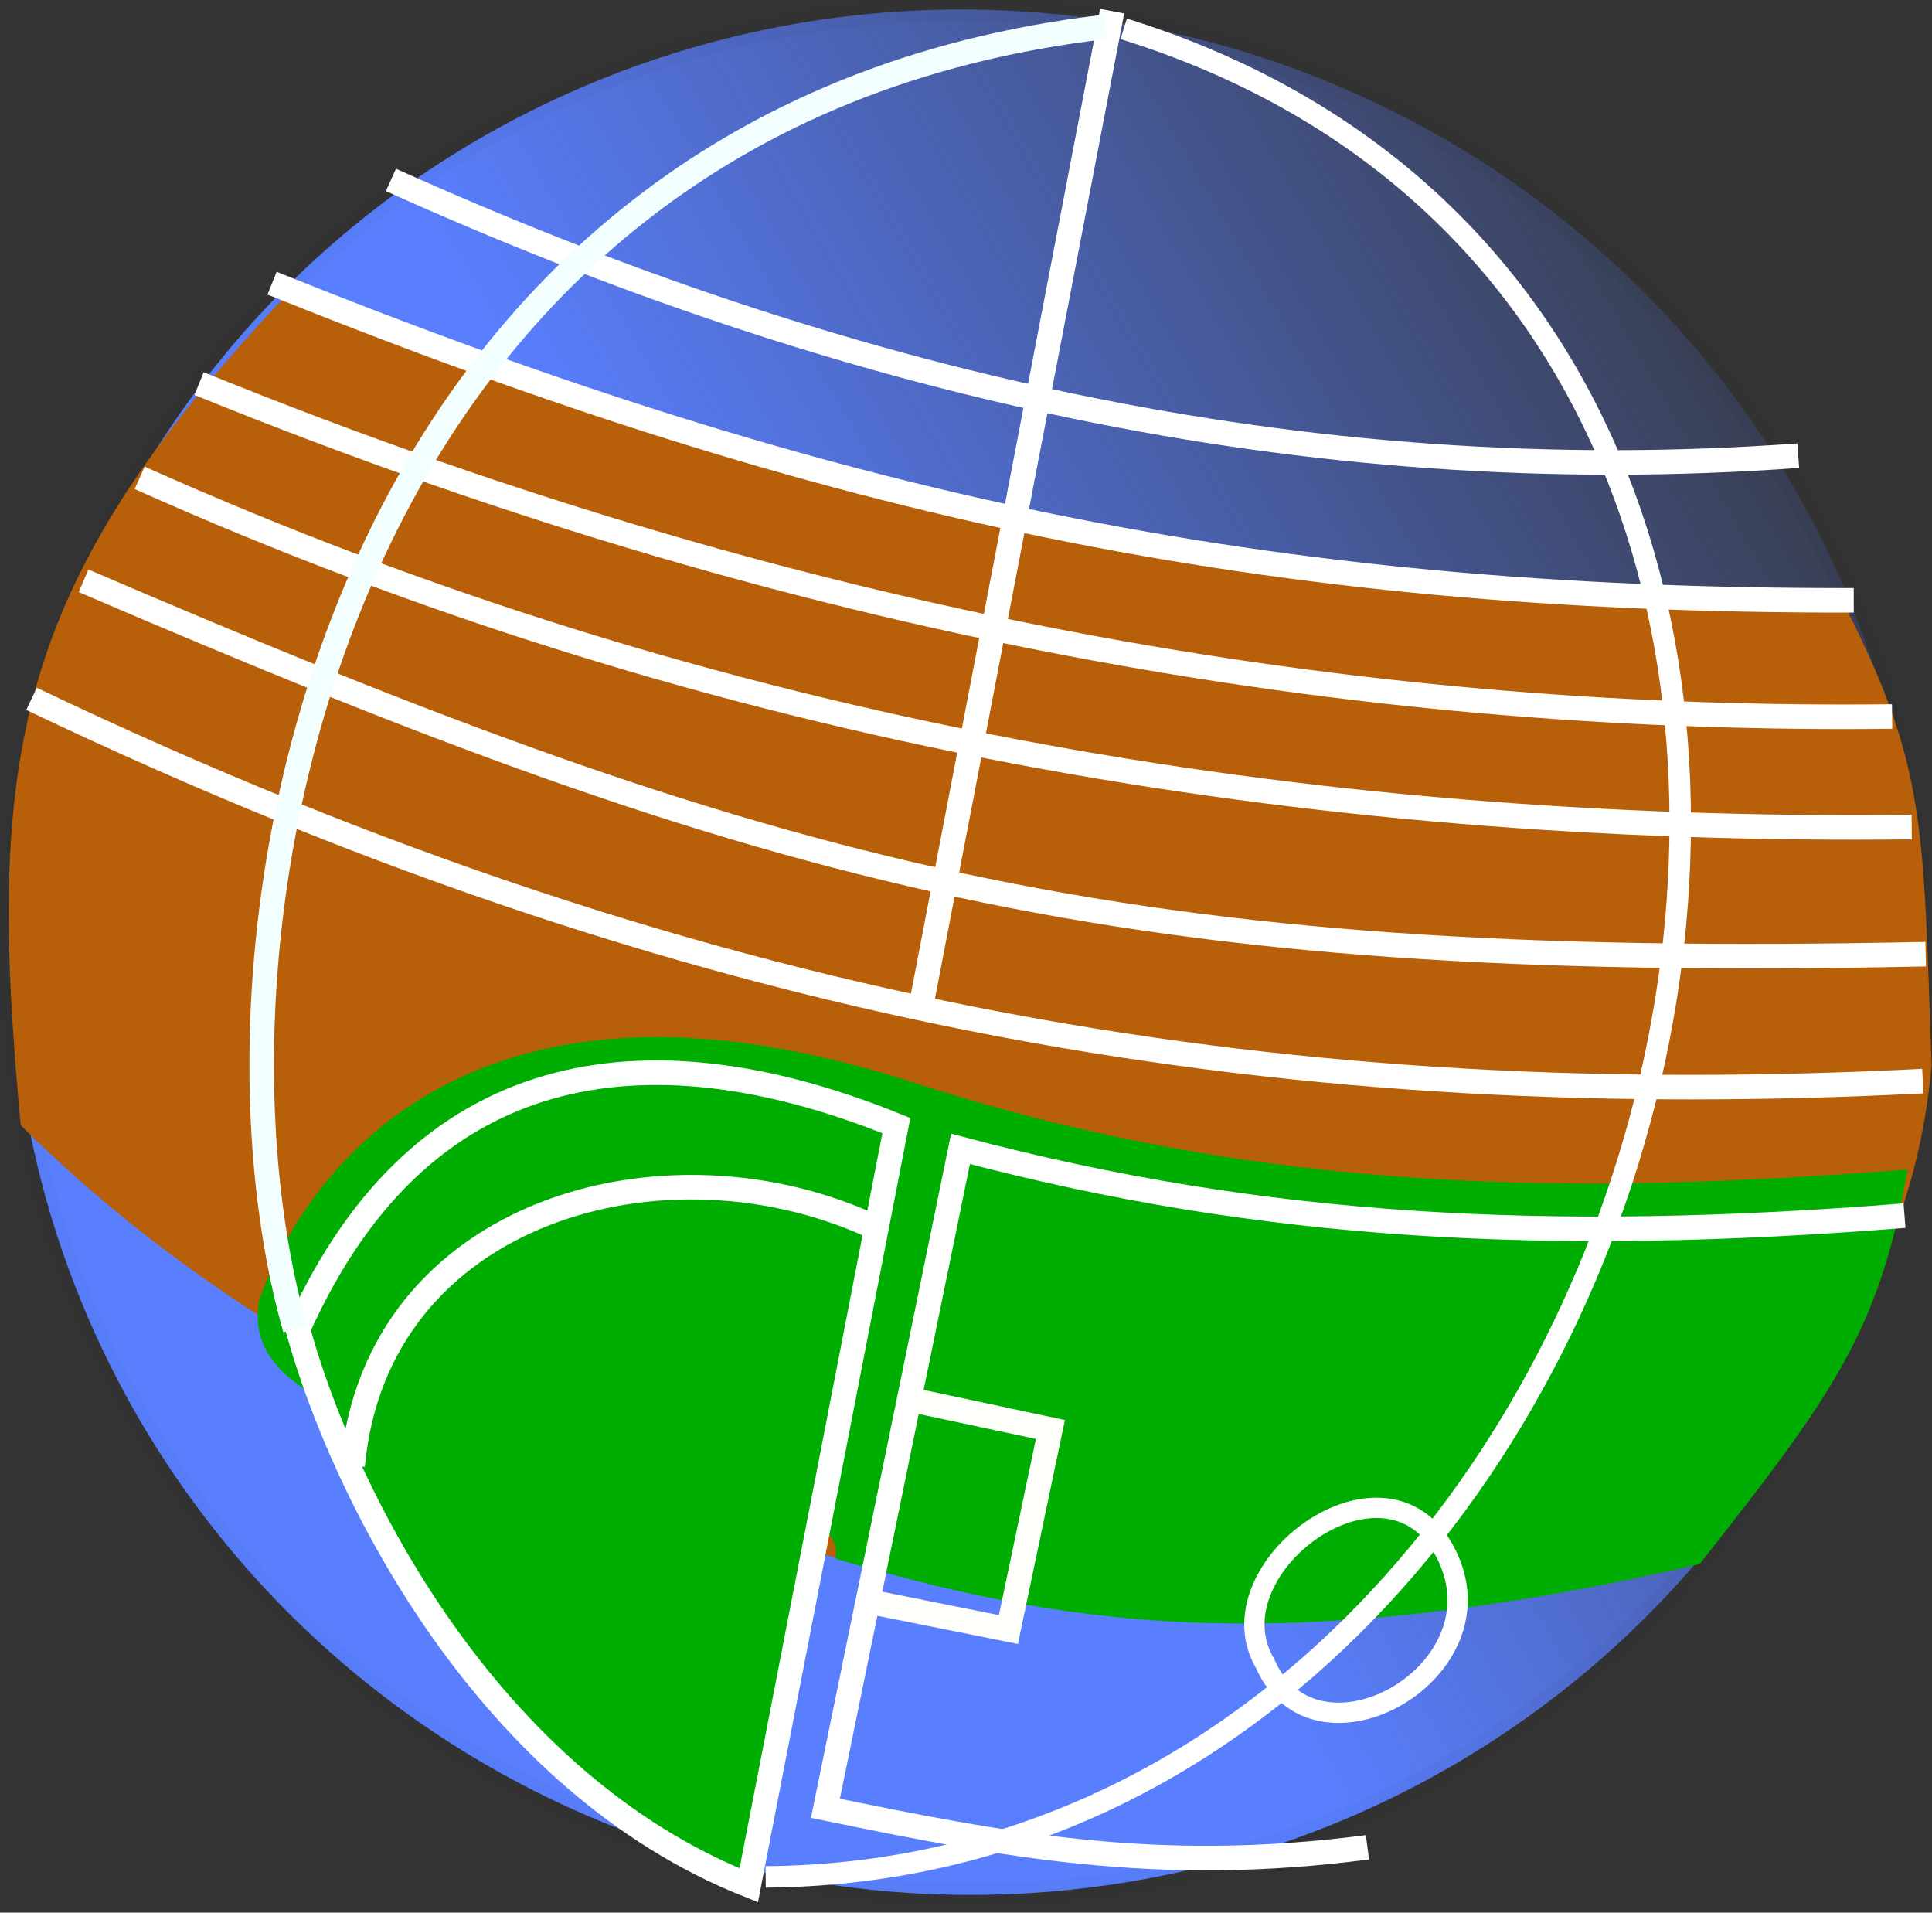
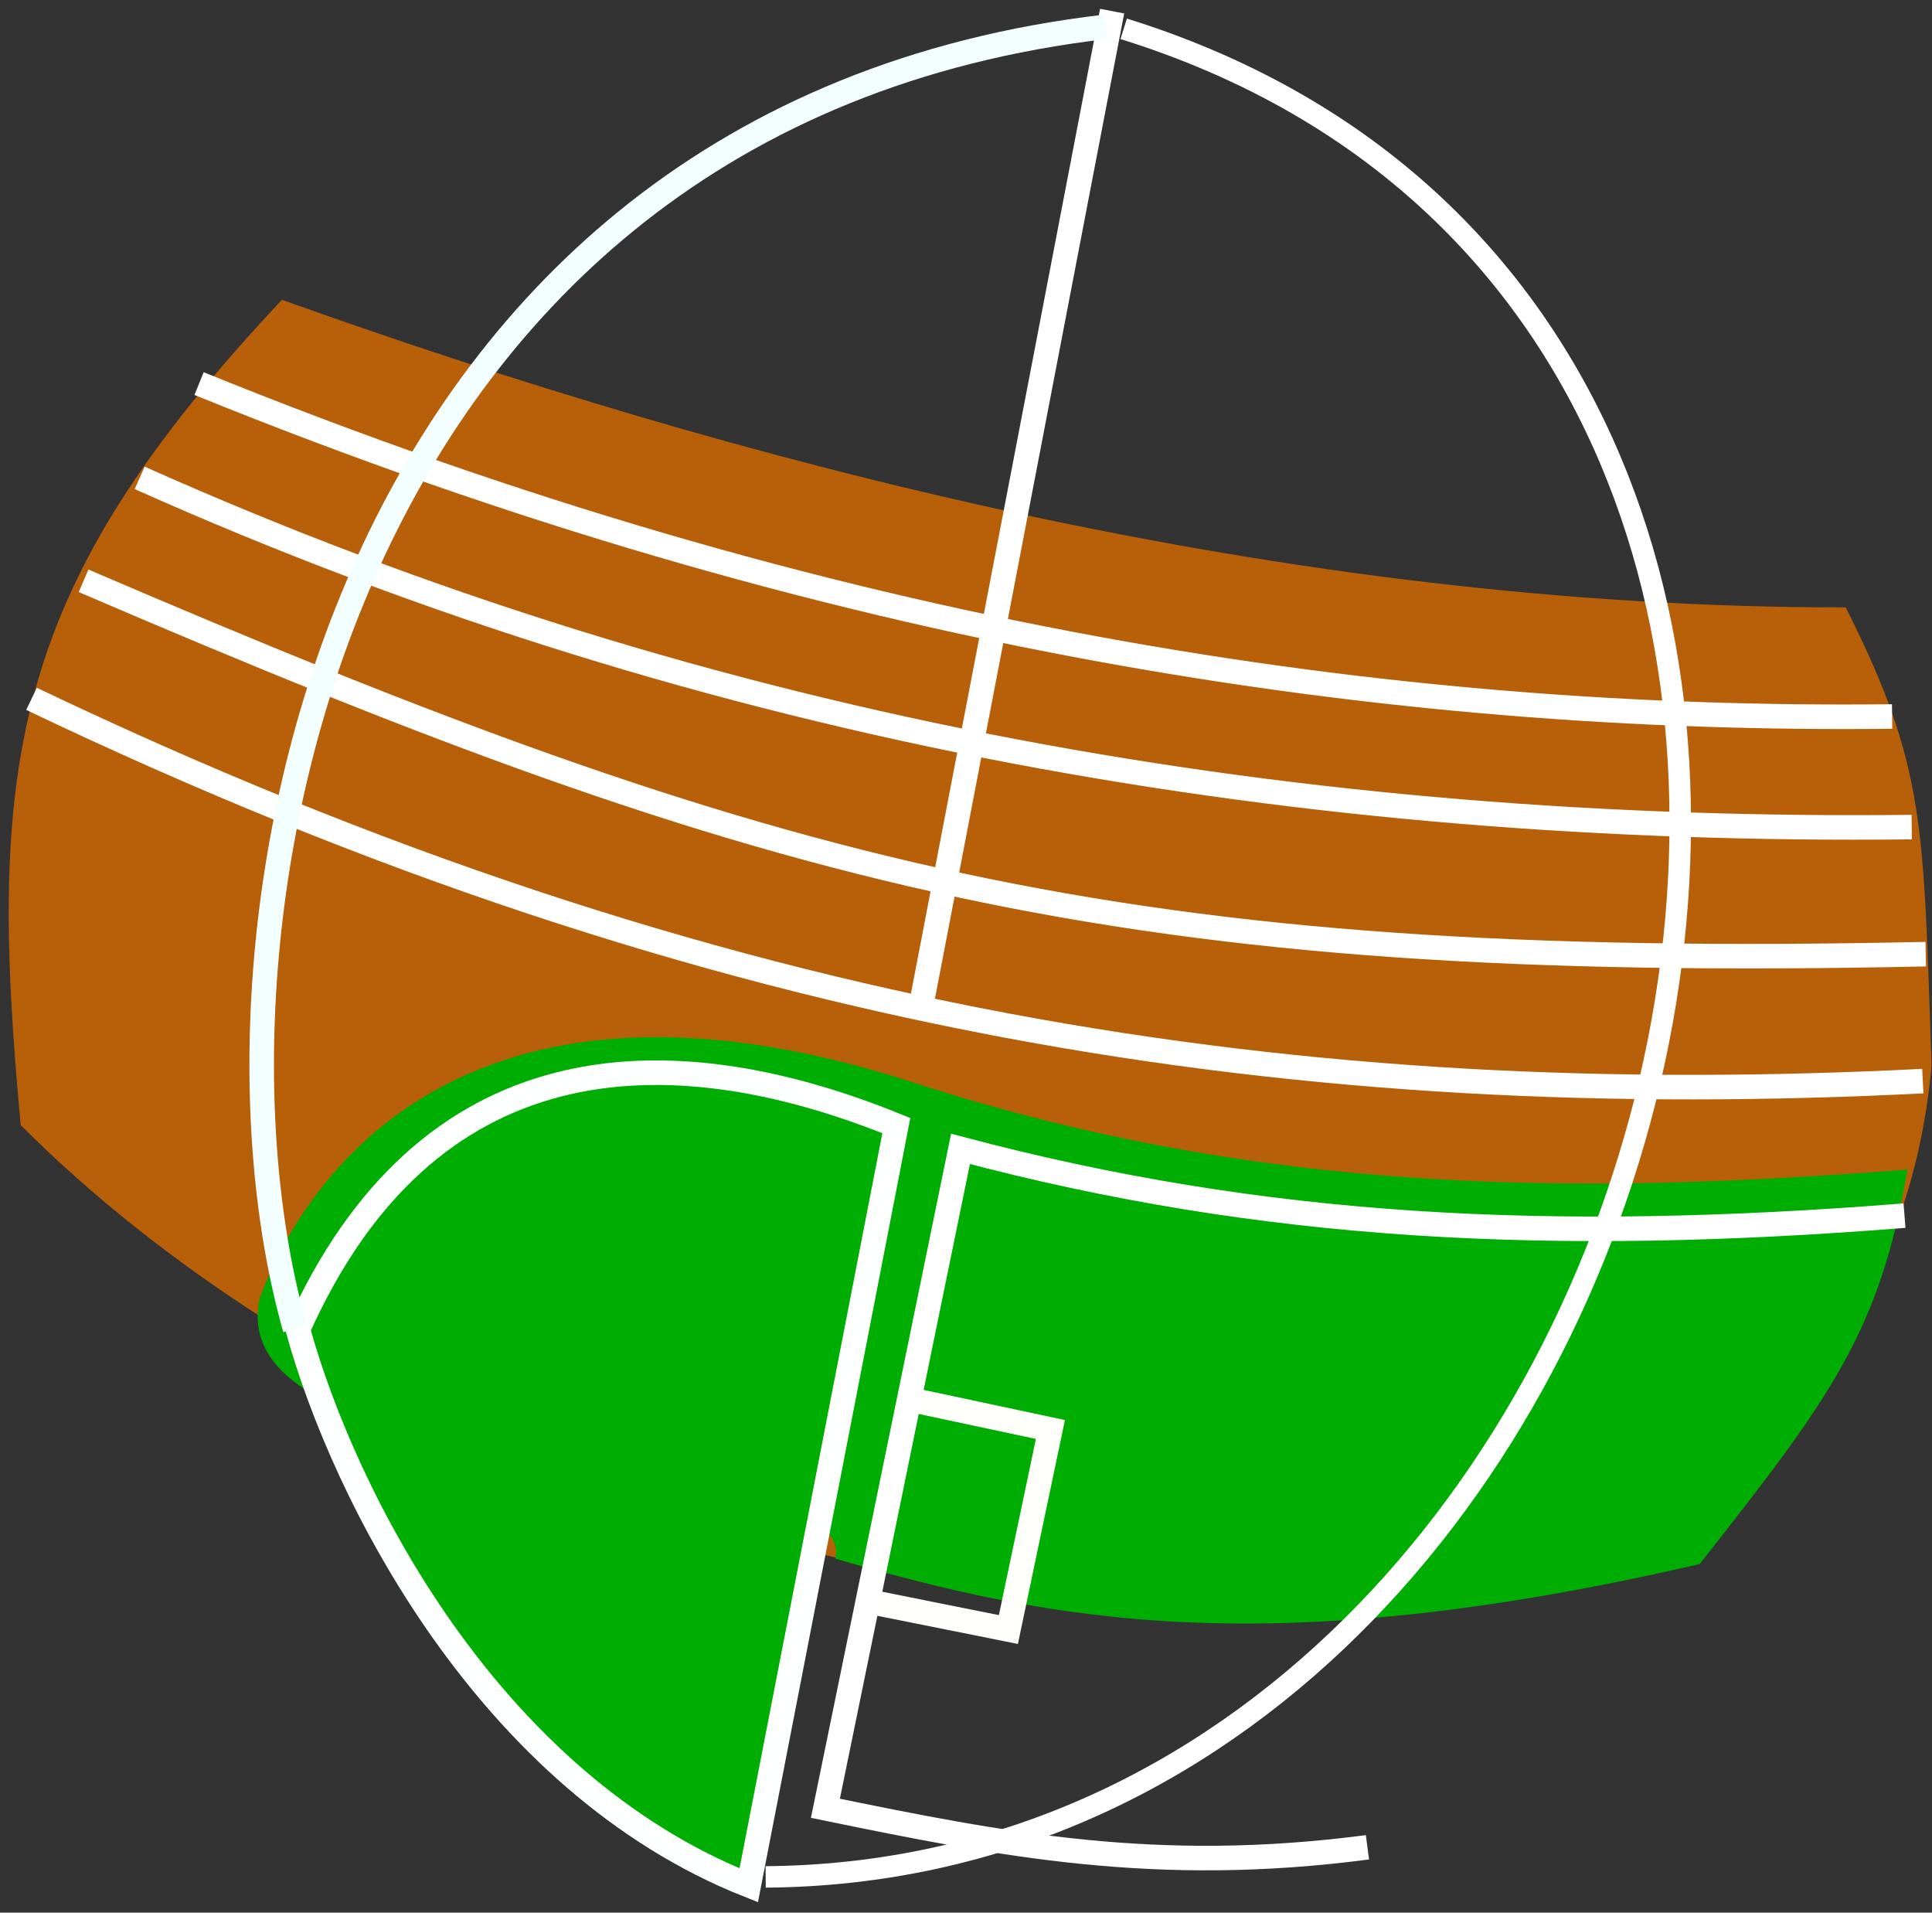
<svg xmlns="http://www.w3.org/2000/svg" xmlns:ns1="http://sodipodi.sourceforge.net/DTD/sodipodi-0.dtd" xmlns:ns2="http://www.inkscape.org/namespaces/inkscape" xmlns:xlink="http://www.w3.org/1999/xlink" width="629.939" height="623.515" id="svg2" ns1:version="0.32" ns2:version="0.44.1" version="1.0" ns1:docbase="C:\Program Files\Inkscape\Dessins Inkscape" ns1:docname="Sport3.svg">
  <rect width="100%" height="100%" fill="#333333" stroke="none" />
  <defs id="defs4">
    <linearGradient ns2:collect="always" id="linearGradient3805">
      <stop style="stop-color:#597fff;stop-opacity:1;" offset="0" id="stop3807" />
      <stop style="stop-color:#597fff;stop-opacity:0;" offset="1" id="stop3809" />
    </linearGradient>
    <linearGradient ns2:collect="always" xlink:href="#linearGradient3805" id="linearGradient3811" x1="290.988" y1="304.629" x2="415.115" y2="192.068" gradientUnits="userSpaceOnUse" />
  </defs>
  <ns1:namedview id="base" pagecolor="#ffffff" bordercolor="#666666" borderopacity="1.0" ns2:pageopacity="0.0" ns2:pageshadow="2" ns2:zoom="0.26350698" ns2:cx="315.76707" ns2:cy="302.38393" ns2:document-units="px" ns2:current-layer="layer1" showgrid="false" ns2:window-width="1024" ns2:window-height="712" ns2:window-x="-4" ns2:window-y="-4" showguides="true" ns2:guide-bbox="true" />
  <g ns2:label="Calque 1" ns2:groupmode="layer" id="layer1" transform="translate(-56.32,-137.433)">
-     <path ns1:type="arc" style="opacity:1;fill:url(#linearGradient3811);fill-opacity:1.0;fill-rule:nonzero;stroke:#000002;stroke-width:3;stroke-linecap:round;stroke-linejoin:miter;stroke-miterlimit:4;stroke-dasharray:none;stroke-dashoffset:0;stroke-opacity:0.028" id="path2847" ns1:cx="238.95618" ns1:cy="226.29326" ns1:rx="128.47105" ns1:ry="122.98207" d="M 367.427,226.293 A 128.471,122.982 0 1 1 367.427,226.256" ns1:start="0" ns1:end="6.2828812" ns1:open="true" transform="matrix(2.376,0.476,-0.491,2.449,-85.408,-220.032)" />
    <path style="fill:#b76009;fill-opacity:1;fill-rule:evenodd;stroke:black;stroke-width:0;stroke-linecap:butt;stroke-linejoin:miter;stroke-opacity:1;stroke-miterlimit:4;stroke-dasharray:none" d="M 148.261,235.172 C 295.487,287.829 475.069,335.684 658.119,335.439 C 684.474,387.805 683.357,406.523 686.117,484.825 C 663.124,737.966 249.426,690.867 63.074,504.23 C 51.885,384.631 60.297,328.73 148.261,235.172 z " id="path3762" ns1:nodetypes="ccccc" />
    <path style="fill:#00ad03;fill-opacity:1;fill-rule:evenodd;stroke:black;stroke-width:0;stroke-linecap:butt;stroke-linejoin:miter;stroke-miterlimit:4;stroke-dasharray:none;stroke-opacity:1" d="M 141.029,560.576 C 144.349,552.487 183.044,434.863 354.318,490.394 C 470.29,527.995 575.277,526.646 678.252,518.721 C 669.171,571.503 653.467,592.818 610.494,647.317 C 469.866,679.815 399.146,666.004 328.705,645.576 C 336.481,607.936 126.868,624.667 141.029,560.576 z " id="path3772" ns1:nodetypes="cscccc" />
    <path style="fill:none;fill-rule:evenodd;stroke:white;stroke-width:8;stroke-linecap:butt;stroke-linejoin:miter;stroke-miterlimit:4;stroke-dasharray:none;stroke-opacity:1" d="M 677.297,533.73 C 562.074,542.895 468.384,538.214 369.498,511.973 L 325.449,726.935 C 383.095,738.765 433.152,748.697 502.183,739.654" id="path3774" ns1:nodetypes="cccc" />
    <path style="fill:none;fill-rule:evenodd;stroke:white;stroke-width:7;stroke-linecap:butt;stroke-linejoin:miter;stroke-miterlimit:4;stroke-dasharray:none;stroke-opacity:1" d="M 422.704,146.829 C 734.194,243.741 611.367,747.029 305.969,749.308" id="path3776" ns1:nodetypes="cc" />
    <path style="fill:none;fill-rule:evenodd;stroke:#fffffc;stroke-width:8;stroke-linecap:butt;stroke-linejoin:miter;stroke-miterlimit:4;stroke-dasharray:none;stroke-opacity:1" d="M 355.968,594.312 L 398.812,603.446 L 385.115,668.663 L 342.16,660.061" id="path3778" ns1:nodetypes="cccc" />
    <path style="fill:#00ad03;fill-opacity:1;fill-rule:evenodd;stroke:#feffff;stroke-width:8;stroke-linecap:butt;stroke-linejoin:miter;stroke-miterlimit:4;stroke-dasharray:none;stroke-opacity:1" d="M 300.455,752.044 C 215.368,718.336 168.272,624.663 153.447,570.837 C 195.222,477.41 272.788,473.603 348.576,504.38 L 300.455,752.044 z " id="path3780" ns1:nodetypes="cccc" />
    <path style="fill:none;fill-rule:evenodd;stroke:white;stroke-width:8;stroke-linecap:butt;stroke-linejoin:miter;stroke-miterlimit:4;stroke-dasharray:none;stroke-opacity:1" d="M 418.94,141.064 L 356.581,465.647" id="path3782" ns1:nodetypes="cc" />
-     <path style="fill:none;fill-rule:evenodd;stroke:white;stroke-width:6.621;stroke-linecap:butt;stroke-linejoin:miter;stroke-miterlimit:4;stroke-dasharray:none;stroke-opacity:1" d="M 527.593,643.521 C 508.323,606.253 450.704,648.856 468.788,679.711 C 485.2,717.323 547.855,682.302 527.593,643.521 z " id="path3784" ns1:nodetypes="ccc" ns2:transform-center-x="16.100676" />
-     <path style="fill:none;fill-rule:evenodd;stroke:white;stroke-width:8;stroke-linecap:butt;stroke-linejoin:miter;stroke-miterlimit:4;stroke-dasharray:none;stroke-opacity:1" d="M 341.818,537.69 C 273.771,505.696 178.937,531.742 171.3,615.258" id="path3786" ns1:nodetypes="cc" />
-     <path style="fill:none;fill-rule:evenodd;stroke:white;stroke-width:8;stroke-linecap:butt;stroke-linejoin:miter;stroke-miterlimit:4;stroke-dasharray:none;stroke-opacity:1" d="M 145.024,229.75 C 325.67,302.454 468.525,333.49 660.747,333.14" id="path3788" ns1:nodetypes="cc" />
    <path style="fill:none;fill-rule:evenodd;stroke:white;stroke-width:8;stroke-linecap:butt;stroke-linejoin:miter;stroke-opacity:1;stroke-miterlimit:4;stroke-dasharray:none" d="M 10.278,227.824 C 235.363,335.341 426.392,362.575 626.939,352.441" id="path3796" transform="translate(56.32,137.433)" ns1:nodetypes="cc" />
    <path style="fill:none;fill-rule:evenodd;stroke:white;stroke-width:8;stroke-linecap:butt;stroke-linejoin:miter;stroke-opacity:1;stroke-miterlimit:4;stroke-dasharray:none" d="M 27.256,189.342 C 252.519,286.145 364.446,316.767 627.888,311.054" id="path3794" transform="translate(56.32,137.433)" ns1:nodetypes="cc" />
    <path style="fill:none;fill-rule:evenodd;stroke:white;stroke-width:8;stroke-linecap:butt;stroke-linejoin:miter;stroke-opacity:1;stroke-miterlimit:4;stroke-dasharray:none" d="M 64.907,125.048 C 270.856,208.726 453.882,235.463 616.938,233.576" id="path3803" transform="translate(56.32,137.433)" ns1:nodetypes="cc" />
-     <path style="fill:none;fill-rule:evenodd;stroke:white;stroke-width:8;stroke-linecap:butt;stroke-linejoin:miter;stroke-opacity:1;stroke-miterlimit:4;stroke-dasharray:none" d="M 127.464,58.65 C 272.546,124.048 424.515,160.353 586.333,148.545" id="path3855" transform="translate(56.32,137.433)" ns1:nodetypes="cc" />
    <path style="fill:none;fill-rule:evenodd;stroke:white;stroke-width:8;stroke-linecap:butt;stroke-linejoin:miter;stroke-opacity:1;stroke-miterlimit:4;stroke-dasharray:none" d="M 45.54,155.786 C 232.687,239.454 426.077,271.866 623.323,269.635" id="path3857" transform="translate(56.32,137.433)" ns1:nodetypes="cc" />
    <path style="fill:none;fill-rule:evenodd;stroke:#f3ffff;stroke-width:8;stroke-linecap:butt;stroke-linejoin:miter;stroke-opacity:1;stroke-miterlimit:4;stroke-dasharray:none;fill-opacity:1" d="M 360.522,8.731 C 109.142,38.002 59.218,302.445 96.216,433.211" id="path3859" transform="translate(56.32,137.433)" ns1:nodetypes="cc" />
  </g>
</svg>